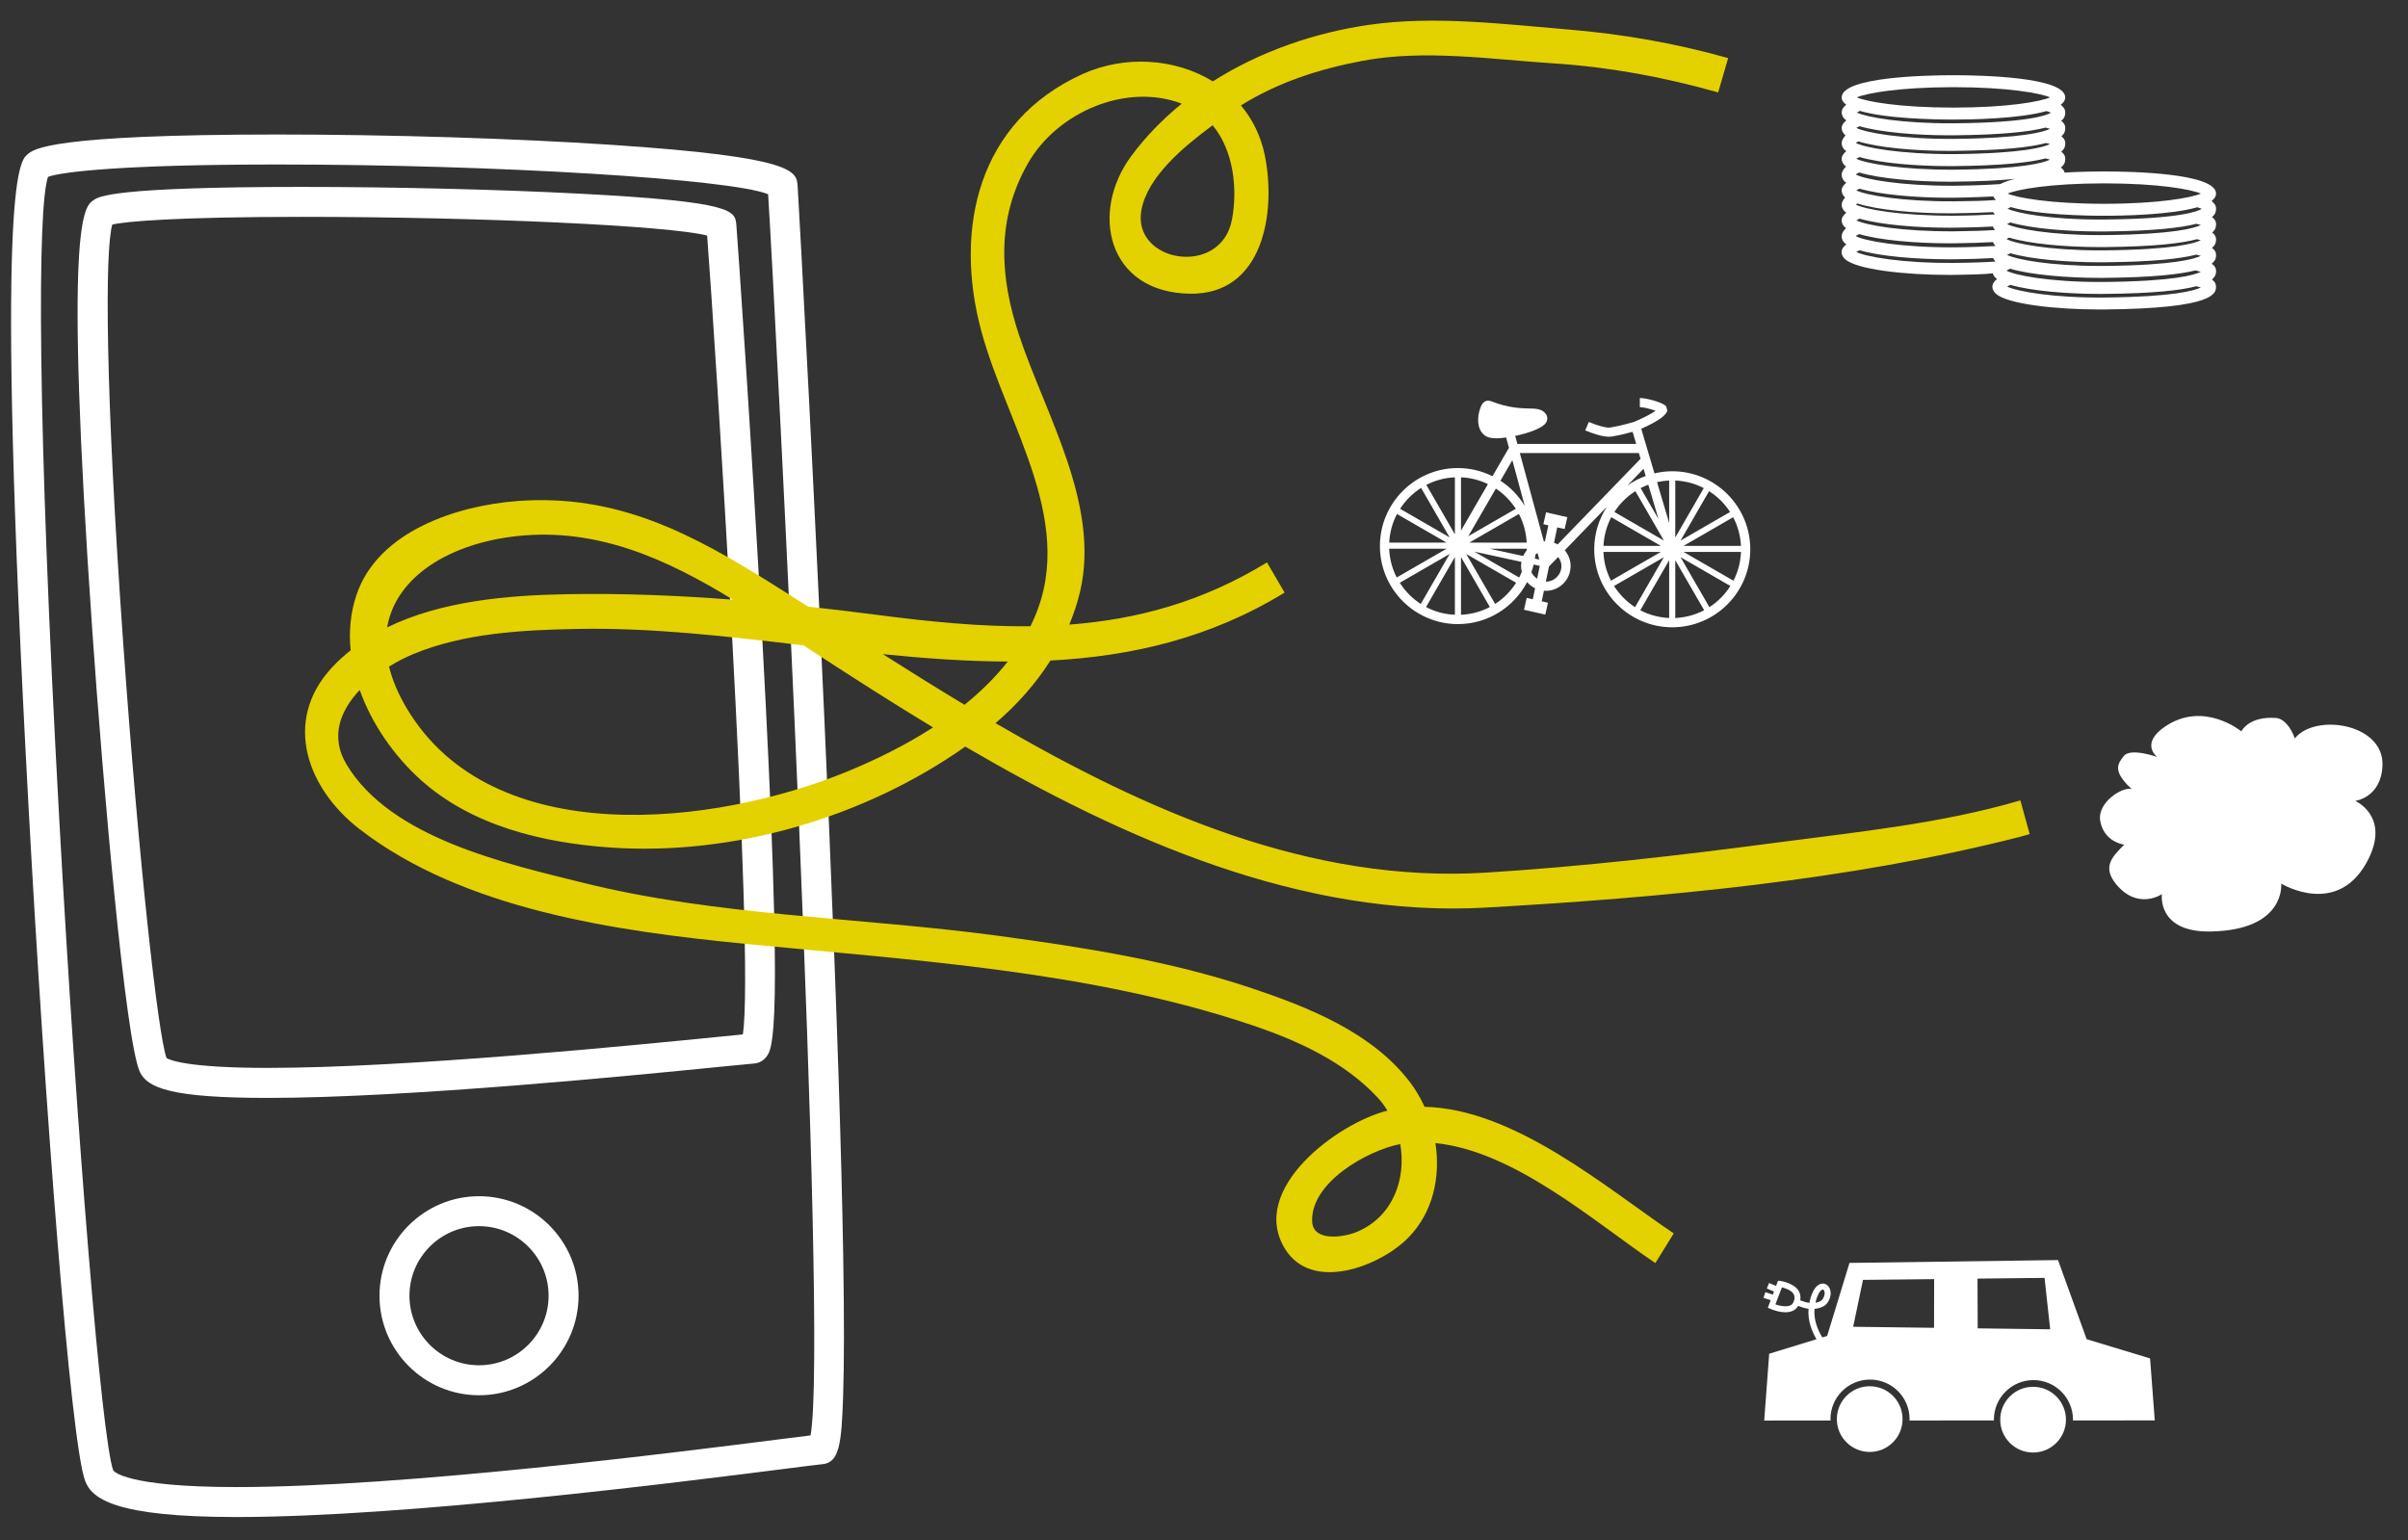
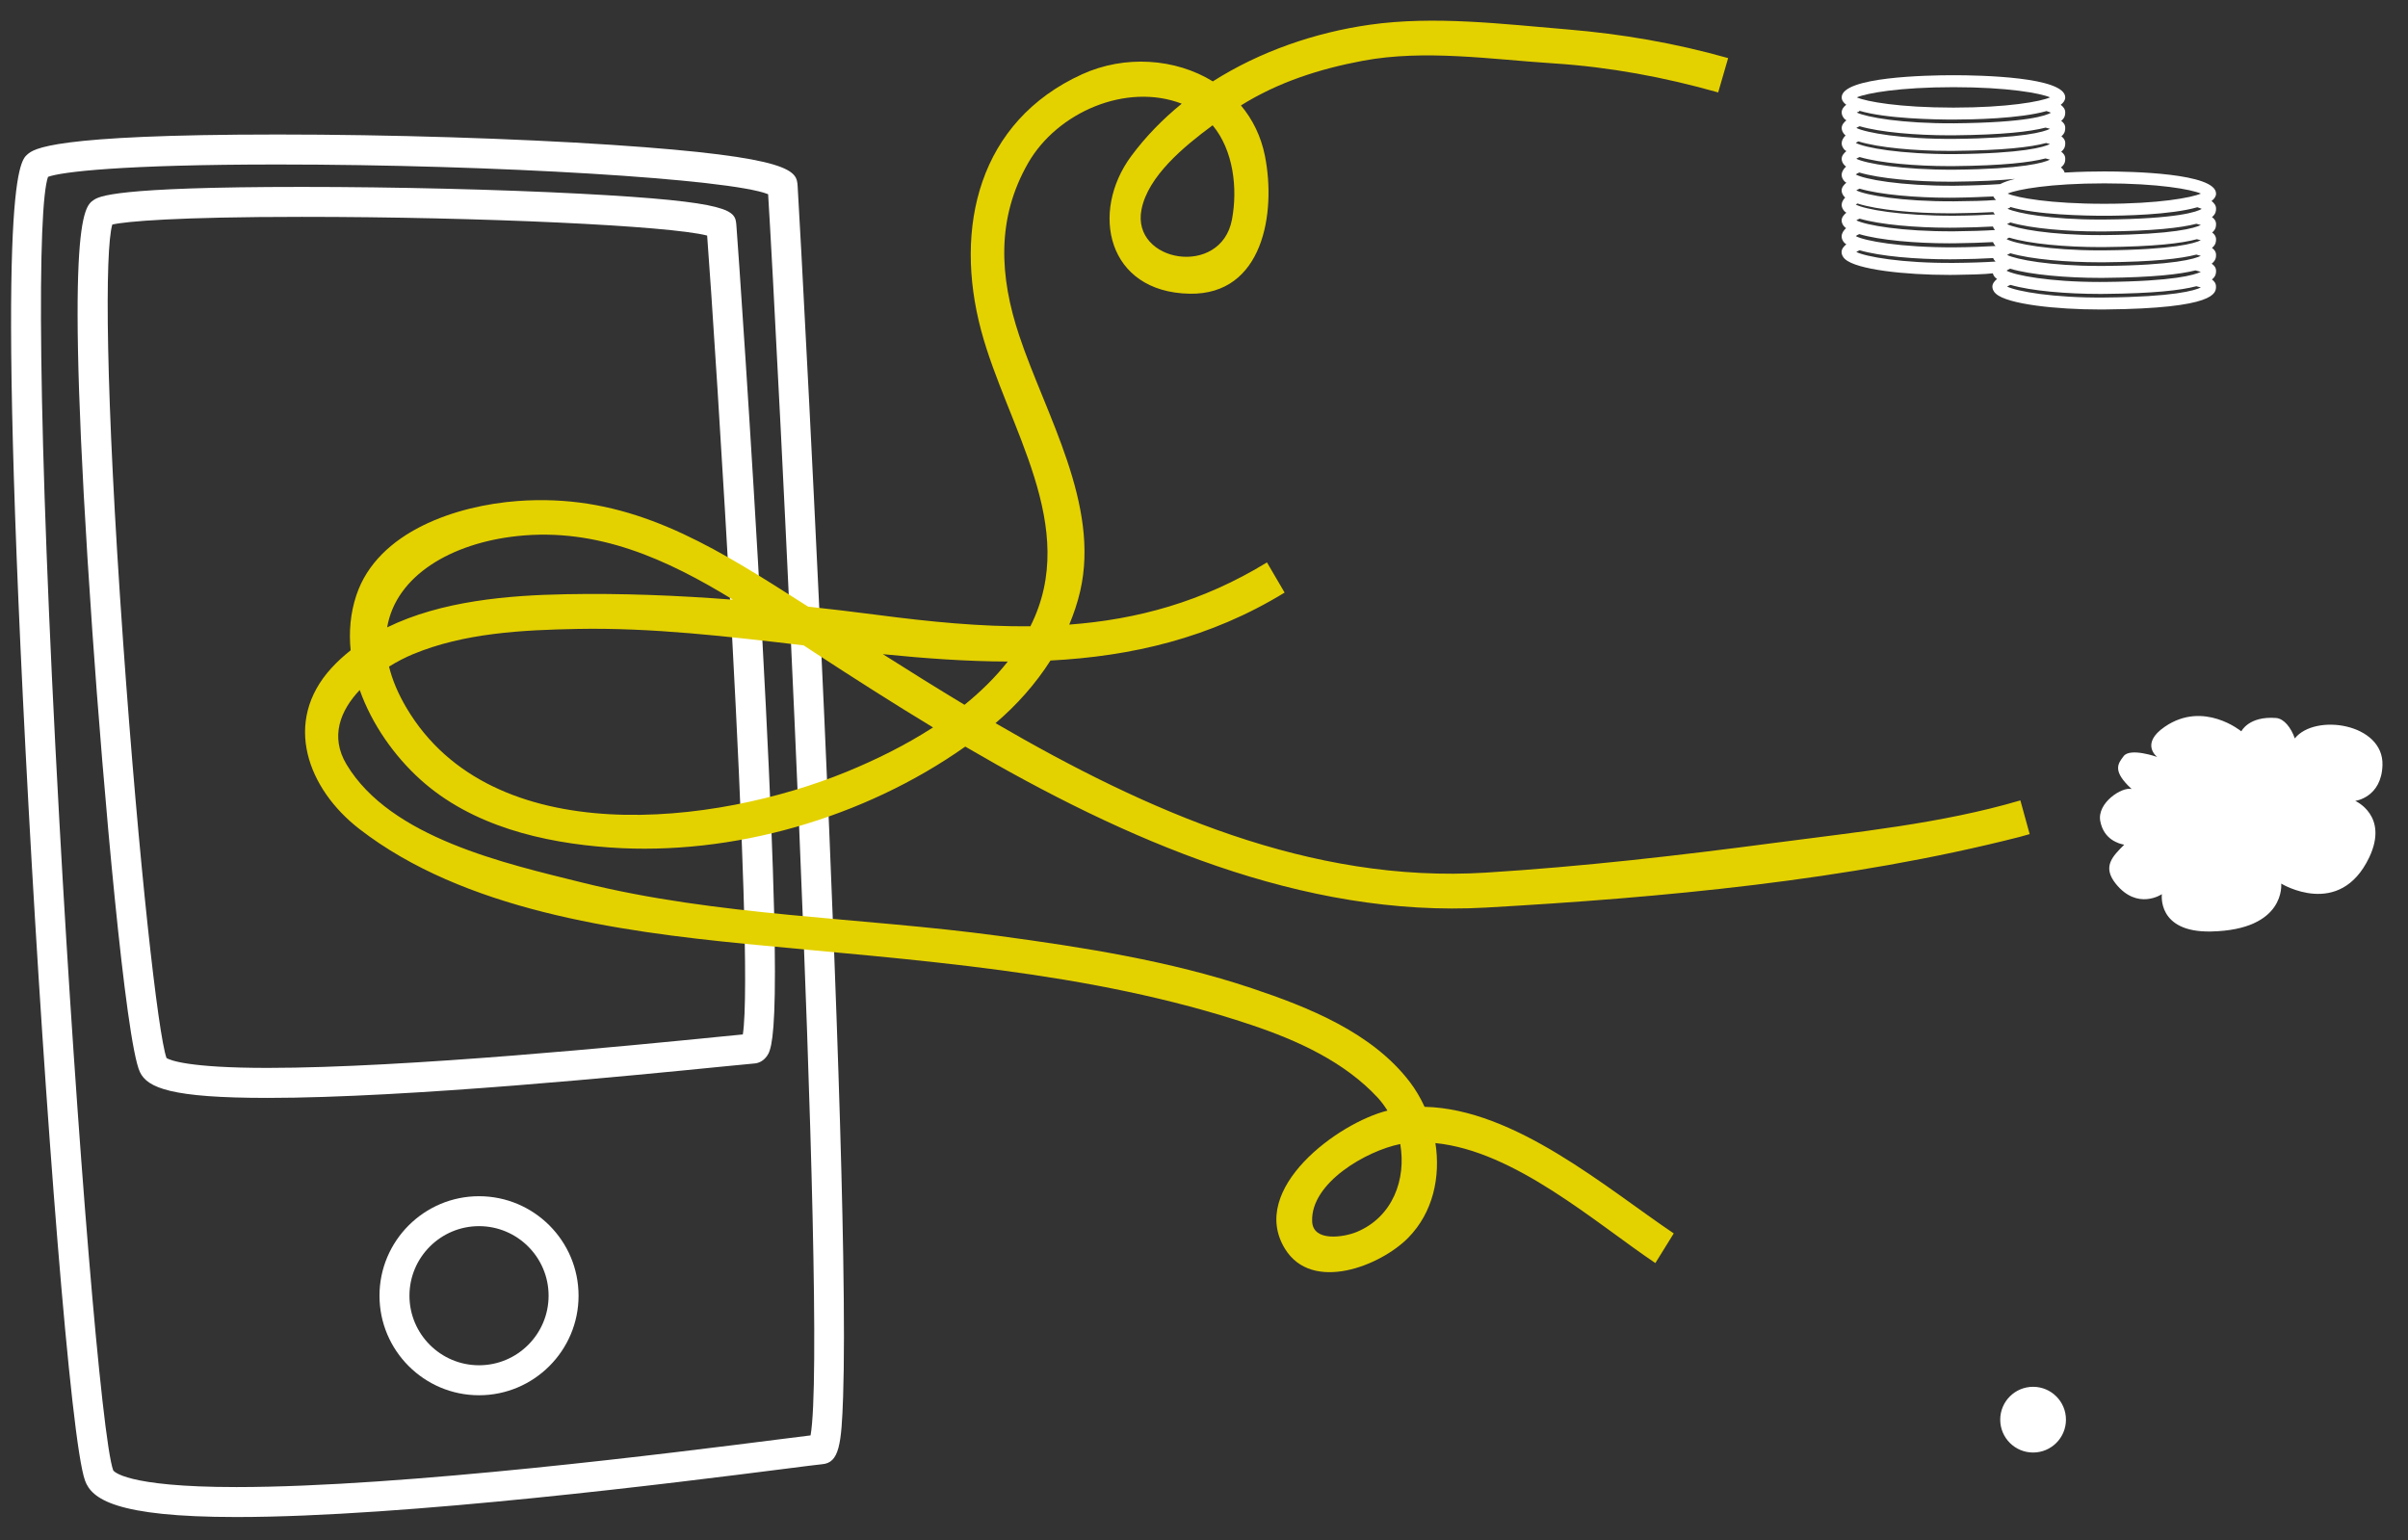
<svg xmlns="http://www.w3.org/2000/svg" version="1.1" id="Ebene_1" x="0px" y="0px" width="333px" height="213px" viewBox="0 0 333 213" enable-background="new 0 0 333 213" xml:space="preserve">
  <rect x="0" y="0" width="333" height="213" fill="#333333" stroke="none" />
  <g id="Ebene_3">
</g>
  <g id="Ebene_2">
    <g>
      <path fill="#FFFFFF" d="M254.67,34.862c0,0.244,0.081,0.613,0.482,0.976c1.591,1.454,8.321,2.183,14.393,2.183    c0.236,0,0.47-0.001,0.69-0.003c1.757-0.021,4.256-0.074,5.354-0.217c0.054,0.205,0.158,0.432,0.422,0.667    c0.035,0.038,0.12,0.07,0.166,0.105c-0.349,0.293-0.653,0.639-0.653,1.071c0,0.246,0.087,0.619,0.488,0.978    c1.588,1.449,8.318,2.181,14.391,2.181c0.232,0,0.46-0.001,0.693-0.003c15.352-0.146,15.352-2.271,15.352-3.174    c0-0.447-0.242-0.742-0.56-0.971c0.552-0.45,0.57-0.882,0.57-1.181c0-0.467-0.256-0.773-0.606-1.006    c0.588-0.459,0.604-0.904,0.604-1.209c0-0.447-0.24-0.742-0.561-0.973c0.552-0.452,0.561-0.884,0.561-1.183    c0-0.431-0.229-0.717-0.537-0.946c0.527-0.444,0.537-0.864,0.537-1.159c0-0.448-0.24-0.744-0.561-0.973    c0.552-0.451,0.561-0.884,0.561-1.182c0-0.451-0.278-0.771-0.623-1.042c0.389-0.3,0.623-0.634,0.623-1.023    c0-2.846-11.828-3.067-15.453-3.067c-1.186,0-3.25,0.023-5.487,0.156c-0.087-0.287-0.257-0.529-0.516-0.703    c0.589-0.459,0.603-0.905,0.603-1.209c0-0.448-0.239-0.743-0.559-0.973c0.549-0.451,0.559-0.883,0.559-1.181    c0-0.433-0.229-0.719-0.533-0.948c0.518-0.445,0.529-0.867,0.529-1.165c0-0.445-0.235-0.74-0.557-0.97    c0.547-0.452,0.557-0.884,0.557-1.183c0-0.45-0.278-0.771-0.62-1.043c0.39-0.297,0.62-0.633,0.62-1.021    c0-2.847-11.827-3.068-15.453-3.068c-3.628,0-15.46,0.221-15.46,3.068c0,0.389,0.237,0.724,0.628,1.021    c-0.341,0.261-0.628,0.603-0.628,1.062c0,0.249,0.089,0.617,0.483,0.978c0.038,0.037,0.121,0.071,0.167,0.105    c-0.351,0.293-0.648,0.639-0.648,1.071c0,0.246,0.083,0.616,0.479,0.979c0.019,0.017,0.047,0.025,0.063,0.039    c-0.322,0.317-0.545,0.69-0.545,1.089c0,0.25,0.087,0.618,0.483,0.98c0.038,0.037,0.121,0.07,0.167,0.104    c-0.349,0.294-0.65,0.639-0.65,1.071c0,0.247,0.085,0.615,0.48,0.979c0.033,0.029,0.096,0.054,0.132,0.081    c-0.358,0.332-0.614,0.729-0.614,1.158c0,0.248,0.083,0.618,0.482,0.977c0.038,0.036,0.119,0.069,0.167,0.102    c-0.35,0.297-0.653,0.642-0.653,1.074c0,0.246,0.085,0.616,0.486,0.978c0,0,0,0,0.003,0c-0.283,0.302-0.485,0.644-0.485,1.013    c0,0.246,0.087,0.617,0.482,0.976c0.038,0.039,0.119,0.069,0.167,0.106c-0.35,0.294-0.653,0.642-0.653,1.072    c0,0.247,0.087,0.614,0.486,0.979c0.03,0.029,0.094,0.053,0.13,0.08c-0.358,0.331-0.616,0.729-0.616,1.156    c0,0.25,0.085,0.62,0.486,0.979c0.035,0.037,0.116,0.067,0.162,0.105C254.973,34.08,254.67,34.428,254.67,34.862z M270.226,36.36    c-7.288,0.056-12.223-0.867-13.523-1.512c0.122-0.081,0.294-0.161,0.462-0.237c2.838,0.834,7.799,1.252,12.391,1.252    c0.232,0,0.466,0,0.691-0.003c2.082-0.019,3.823-0.081,5.377-0.167c0.063,0.153,0.178,0.317,0.34,0.483    C274.373,36.275,272.519,36.344,270.226,36.36z M270.226,27.844c-7.288,0.04-12.223-0.866-13.523-1.515    c0.122-0.08,0.294-0.16,0.462-0.236c2.838,0.833,7.799,1.254,12.391,1.254c0.232,0,0.466-0.002,0.691-0.005    c2.097-0.021,3.843-0.107,5.408-0.172c0.077,0.172,0.203,0.336,0.371,0.487C274.43,27.788,272.541,27.822,270.226,27.844z     M277.851,32.862c2.801,0.869,7.86,1.311,12.556,1.311c0.232,0,0.466-0.002,0.693-0.004c6.824-0.063,10.602-0.518,12.704-1.086    c0.171,0.044,0.363,0.093,0.543,0.144c-0.835,0.421-3.732,1.304-13.265,1.396c-0.244,0-0.489,0.003-0.738,0.003    c-6.98,0-11.719-0.928-12.859-1.559C277.571,33.001,277.711,32.93,277.851,32.862z M277.558,31    c0.122-0.078,0.296-0.158,0.463-0.234c2.838,0.832,7.791,1.249,12.388,1.249c0.233,0,0.467,0,0.695-0.003    c6.721-0.063,10.502-0.507,12.623-1.061l0.021,0.004c0.184,0.046,0.404,0.104,0.604,0.165c-0.837,0.419-3.734,1.302-13.267,1.392    c-0.247,0-0.487,0.003-0.738,0.003C283.509,32.521,278.82,31.625,277.558,31z M304.349,35.384    c-0.835,0.419-3.736,1.301-13.268,1.394c-0.244,0-0.489,0.002-0.738,0.002c-6.836,0-11.524-0.893-12.785-1.52    c0.122-0.08,0.296-0.158,0.463-0.233c2.838,0.831,7.791,1.249,12.388,1.249c0.233,0,0.467-0.003,0.695-0.003    c6.721-0.062,10.502-0.503,12.623-1.06l0.021,0.004C303.929,35.268,304.151,35.327,304.349,35.384z M291.082,41.146    c-7.17,0.075-12.22-0.864-13.521-1.512c0.117-0.08,0.293-0.158,0.462-0.234c2.839,0.832,7.791,1.252,12.384,1.252    c0.233,0,0.462-0.003,0.695-0.005c6.726-0.062,10.503-0.502,12.627-1.059l0.023,0.004c0.183,0.046,0.405,0.106,0.604,0.165    C303.512,40.175,300.612,41.06,291.082,41.146z M291.082,38.994c-0.25,0.001-0.49,0.003-0.739,0.003    c-6.982,0-11.722-0.932-12.857-1.559c0.113-0.095,0.284-0.194,0.486-0.275c2.829,0.838,7.816,1.269,12.438,1.269    c0.229,0,0.462-0.001,0.695-0.004c6.602-0.061,10.352-0.491,12.495-1.032l0.147,0.037c0.183,0.045,0.404,0.103,0.601,0.165    C303.512,38.018,300.612,38.906,291.082,38.994z M291.082,30.36c-0.245,0.001-0.49,0.002-0.739,0.002    c-6.747,0-11.403-0.866-12.729-1.495c0.098-0.047,0.219-0.102,0.378-0.161l-0.04-0.097c3.652,1.109,10.447,1.23,13.046,1.23    c2.559,0,9.174-0.114,12.868-1.176c0.268,0.088,0.491,0.167,0.611,0.229C303.842,29.273,301.202,30.267,291.082,30.36z     M290.996,25.36c7.508-0.001,12.034,0.835,13.364,1.413c-1.33,0.575-5.856,1.412-13.364,1.412c-7.51,0-12.043-0.837-13.366-1.412    C278.955,26.199,283.486,25.36,290.996,25.36z M270.143,12.056c7.505,0,12.038,0.835,13.362,1.412    c-1.326,0.578-5.858,1.413-13.362,1.413c-7.506,0-12.043-0.835-13.368-1.413C258.1,12.891,262.636,12.056,270.143,12.056z     M257.139,15.405l-0.043-0.099c3.656,1.111,10.45,1.231,13.047,1.231c2.551,0,9.176-0.117,12.865-1.176    c0.274,0.089,0.495,0.169,0.617,0.231c-0.639,0.377-3.275,1.371-13.397,1.462c-7.222,0.042-12.096-0.842-13.468-1.492    C256.856,15.516,256.982,15.463,257.139,15.405z M257.168,17.459c2.836,0.833,7.795,1.254,12.388,1.254    c0.232,0,0.467-0.002,0.69-0.002c6.725-0.064,10.505-0.507,12.628-1.061l0.021,0.004c0.186,0.047,0.403,0.107,0.603,0.162    c-0.834,0.418-3.729,1.302-13.266,1.392c-7.289,0.043-12.222-0.866-13.523-1.515C256.824,17.615,256.996,17.535,257.168,17.459z     M257,19.557c2.799,0.871,7.858,1.311,12.554,1.311c0.234,0,0.469-0.001,0.693-0.003c6.825-0.067,10.604-0.519,12.705-1.086    c0.172,0.042,0.365,0.093,0.541,0.145c-0.836,0.415-3.73,1.301-13.264,1.391c-7.455,0.021-12.422-0.903-13.594-1.553    C256.718,19.693,256.861,19.625,257,19.557z M283.491,22.079c-0.835,0.419-3.73,1.302-13.264,1.392    c-7.293,0.027-12.222-0.866-13.525-1.514c0.122-0.081,0.294-0.161,0.464-0.238c2.836,0.835,7.797,1.255,12.389,1.255    c0.234,0,0.47-0.002,0.693-0.002c6.723-0.065,10.501-0.509,12.625-1.062l0.021,0.004    C283.071,21.964,283.296,22.023,283.491,22.079z M257.118,23.859c2.825,0.842,7.813,1.271,12.437,1.271    c0.232,0,0.468-0.001,0.69-0.003c3.591-0.034,6.308-0.178,8.413-0.387c-0.813,0.201-1.523,0.437-2.054,0.719    c-1.696,0.119-3.785,0.201-6.377,0.23c-7.452,0.026-12.418-0.905-13.597-1.558C256.745,24.041,256.917,23.936,257.118,23.859z     M256.875,28.147c2.772,0.896,7.908,1.354,12.678,1.354c0.232,0,0.466-0.001,0.691-0.002c2.095-0.019,3.839-0.083,5.398-0.167    c0.047,0.1,0.146,0.213,0.238,0.322c-1.571,0.097-3.402,0.165-5.651,0.183c-7.458,0.017-12.422-0.899-13.599-1.55    C256.691,28.236,256.796,28.193,256.875,28.147z M275.885,31.812c-1.569,0.101-3.402,0.16-5.653,0.181    c-7.291,0.04-12.224-0.866-13.523-1.516c0.116-0.08,0.288-0.161,0.463-0.236c2.836,0.832,7.794,1.253,12.387,1.253    c0.231,0,0.467,0,0.69-0.002c2.07-0.018,3.808-0.082,5.354-0.165C275.64,31.478,275.741,31.637,275.885,31.812z M257.118,32.379    c2.825,0.843,7.813,1.272,12.437,1.272c0.232,0,0.468-0.003,0.69-0.003c2.075-0.024,3.811-0.083,5.363-0.167    c0.058,0.168,0.17,0.348,0.352,0.54c-1.583,0.095-3.449,0.167-5.732,0.187c-7.452,0.023-12.418-0.902-13.597-1.555    C256.745,32.564,256.917,32.458,257.118,32.379z" />
      <path fill="#FFFFFF" d="M325.699,110.766c0,0,3.643-0.451,3.771-4.959c0.168-5.763-9.323-7.193-12.123-3.684    c-0.529-1.519-1.511-2.733-2.581-2.822c-3.797-0.297-4.816,1.846-4.816,1.846s-5.205-4.312-10.572-0.644    c-3.483,2.374-1.063,4.189-1.063,4.189s-3.702-1.324-4.633-0.123c-0.836,1.085-1.583,2.078,1.099,4.551    c-1.341-0.331-4.806,1.915-4.339,4.436c0.487,2.594,2.62,3.148,3.315,3.265c-1.614,1.616-3.061,3.021-1.185,5.384    c3.01,3.77,6.393,1.46,6.393,1.46s-0.724,5.322,6.805,5.162c10.386-0.221,9.695-6.624,9.695-6.624s8.083,4.957,12.175-3.628    C330.375,112.797,325.699,110.766,325.699,110.766z" />
-       <path fill="#FFFFFF" d="M231.251,65.176c-0.847,0-1.669,0.107-2.457,0.291l-1.829-6.168c2.273-1,3.48-1.851,3.605-2.528    l-0.162-0.577c-0.452-0.541-2.711-1.149-3.637-1.149v1.265c0.549,0,1.556,0.275,2.188,0.505c-0.595,0.413-1.763,1.019-2.979,1.533    c-0.195,0.059-1.791,0.529-3.273,0.775c-0.513,0.088-1.666-0.206-2.995-0.763l-0.487,1.165c0.995,0.416,2.31,0.878,3.291,0.878    c0.143,0,0.274-0.014,0.4-0.031c1.082-0.18,2.194-0.466,2.856-0.648l0.497,1.673h-16.433l-0.302-1.11    c1.843-0.386,3.875-1.075,4.315-1.913c0.187-0.356,0.168-0.763-0.055-1.088c-0.52-0.757-1.374-0.774-2.362-0.793    c-1.127-0.024-2.83-0.058-5.309-1.031l-0.323-0.062c-0.728,0-1.007,0.799-1.114,1.102c-0.405,1.155-0.491,2.816,0.601,3.69    c0.37,0.293,0.902,0.431,1.682,0.431c0.34,0,0.805-0.048,1.31-0.119l0.391,1.429l-2.276,3.93    c-1.444-0.716-3.062-1.129-4.778-1.129c-5.95,0-10.789,4.84-10.789,10.791c0,5.951,4.839,10.791,10.789,10.791    c4.154,0,7.757-2.36,9.565-5.806c0.306,0.353,0.677,0.647,1.105,0.852l-0.318,1.519l-0.842-0.19l-0.374,1.642l2.942,0.671    l0.374-1.64l-0.869-0.201l0.312-1.476c0.089,0.009,0.167,0.029,0.26,0.029c1.889,0,3.425-1.537,3.425-3.426    c0-0.836-0.312-1.587-0.807-2.186l5.841-6.035c-1.117,1.697-1.768,3.722-1.768,5.897c0,5.951,4.841,10.792,10.79,10.792    c5.951,0,10.791-4.841,10.791-10.792C242.039,70.012,237.198,65.176,231.251,65.176z M196.521,67.482l3.944,6.838l-6.847-3.953    C194.365,69.207,195.357,68.225,196.521,67.482z M193.19,71.09l6.858,3.958h-7.934C192.187,73.627,192.56,72.281,193.19,71.09z     M192.109,75.89h7.934l-6.889,3.977C192.53,78.667,192.167,77.32,192.109,75.89z M193.575,80.598l6.894-3.98l-3.994,6.91    C195.312,82.776,194.316,81.773,193.575,80.598z M201.196,85.023c-1.436-0.061-2.789-0.433-3.991-1.068l3.991-6.913V85.023z     M201.196,73.897l-3.947-6.836c1.193-0.618,2.527-0.984,3.947-1.048V73.897z M229.35,71.777l-2.469-4.271    c0.342-0.178,0.696-0.332,1.063-0.465L229.35,71.777z M230.099,74.76l-6.847-3.951c0.744-1.157,1.738-2.14,2.903-2.881    L230.099,74.76z M227.285,64.833l0.298,0.996c-0.906,0.328-1.758,0.771-2.536,1.321L227.285,64.833z M209.14,63.646l1.717,6.326    c-0.843-1.403-1.993-2.597-3.361-3.489L209.14,63.646z M211.122,75.046h-7.934l6.858-3.96    C210.677,72.283,211.053,73.627,211.122,75.046z M206.862,67.575c1.101,0.727,2.036,1.68,2.755,2.792l-6.569,3.79L206.862,67.575z     M202.041,66.013c1.329,0.058,2.584,0.389,3.72,0.941l-3.72,6.427V66.013z M202.041,85.023v-7.982l3.991,6.914    C204.832,84.584,203.476,84.963,202.041,85.023z M206.76,83.528l-3.992-6.907l6.892,3.977    C208.918,81.773,207.928,82.773,206.76,83.528z M210.084,79.872l-6.193-3.577l6.51,1.416c-0.029,0.188-0.059,0.378-0.059,0.571    c0,0.279,0.042,0.549,0.104,0.808C210.34,79.355,210.217,79.613,210.084,79.872z M211.126,75.889    c-0.002,0.084-0.008,0.165-0.014,0.247c-0.188,0.233-0.353,0.484-0.479,0.761l-4.637-1.009L211.126,75.889L211.126,75.889z     M212.566,80.029c-0.337-0.229-0.629-0.524-0.789-0.904c0.119-0.339,0.225-0.688,0.311-1.046l0.85,0.186L212.566,80.029z     M212.257,77.255c0.031-0.193,0.067-0.383,0.088-0.578c0.087-0.076,0.188-0.126,0.282-0.189l0.246,0.899L212.257,77.255z     M213.771,80.443l0.442-2.104l1.271-1.31c0.26,0.359,0.443,0.777,0.443,1.251C215.933,79.469,214.965,80.442,213.771,80.443z     M215.409,75.293c-0.16-0.088-0.328-0.169-0.504-0.232l0.444-2.126l1.024,0.235l0.373-1.642l-2.941-0.67L213.43,72.5l0.688,0.155    l-0.47,2.213c-0.049,0.002-0.099,0.013-0.15,0.019l-3.322-12.228h16.462v-0.001l0.233,0.79L215.409,75.293z M222.82,71.533    l6.855,3.961h-7.933C221.816,74.069,222.191,72.729,222.82,71.533z M221.739,76.336h7.935l-6.892,3.977    C222.16,79.111,221.795,77.765,221.739,76.336z M223.203,81.045l6.893-3.981l-3.989,6.908    C224.941,83.222,223.951,82.217,223.203,81.045z M230.828,85.469c-1.435-0.062-2.79-0.436-3.993-1.071l3.993-6.915V85.469z     M230.828,72.33l-1.677-5.651c0.544-0.125,1.103-0.199,1.677-0.222V72.33z M231.671,66.458c1.417,0.063,2.754,0.43,3.942,1.049    l-3.942,6.834V66.458z M231.671,85.469v-7.986l3.993,6.912C234.459,85.031,233.104,85.407,231.671,85.469z M236.389,83.97    l-3.988-6.907l6.891,3.979C238.548,82.217,237.56,83.22,236.389,83.97z M239.715,80.313l-6.893-3.977h7.938    C240.703,77.765,240.335,79.113,239.715,80.313z M240.754,75.494h-7.932l6.858-3.961    C240.308,72.727,240.685,74.069,240.754,75.494z M232.4,74.764l3.944-6.836c1.167,0.741,2.159,1.724,2.906,2.881L232.4,74.764z" />
-       <path fill="#FFFFFF" d="M258.561,191.721c2.51,0,4.544,2.034,4.544,4.544c0,2.511-2.036,4.545-4.544,4.545    c-2.51,0-4.545-2.036-4.545-4.545C254.015,193.755,256.051,191.721,258.561,191.721z" />
-       <path fill="#FFFFFF" d="M288.563,185.217l-3.963-10.946l-28.836,0.394l-3.091,10.102l-0.666,0.204    c-0.653-1.07-1.209-2.445-1.08-3.945c1.201-0.145,1.616-0.568,1.868-0.966c0.447-0.722,0.491-1.542,0.104-2.086    c-0.249-0.356-0.639-0.515-1.041-0.427c-0.435,0.093-1.22,0.57-1.646,2.652c-0.429-0.063-0.909-0.224-1.261-0.359    c0.086-0.464,0.023-0.89-0.196-1.277c-0.659-1.134-2.469-1.386-2.545-1.399l-0.324-0.043l-0.274,0.722l-0.967-0.4l-0.314,0.764    l0.99,0.413l-0.161,0.431l-1.027-0.342l-0.264,0.787l1,0.324l-0.396,1.038l0.355,0.157c0.043,0.021,1.071,0.476,2.079,0.476    c1.002,0,1.499-0.434,1.758-0.884c0.361,0.145,0.893,0.326,1.434,0.404c-0.124,1.613,0.43,3.058,1.098,4.21l-6.536,2.003    l-0.69,9.242l9.183-0.002c0-0.065-0.021-0.126-0.021-0.193c0-3.021,2.446-5.471,5.472-5.471c3.021,0,5.47,2.446,5.47,5.471    c0,0.065-0.021,0.126-0.021,0.189l11.689-0.008c0-0.036-0.012-0.071-0.012-0.104c0-3.021,2.448-5.475,5.47-5.475    c3.022,0,5.47,2.449,5.47,5.475c0,0.031-0.008,0.066-0.012,0.104l11.32-0.006l-0.647-8.573L288.563,185.217z M252.033,178.354    c0.009-0.002,0.021-0.002,0.035-0.002c0.038,0,0.096,0.016,0.152,0.096c0.152,0.216,0.178,0.677-0.137,1.174    c-0.097,0.146-0.257,0.416-1.023,0.551C251.363,178.846,251.807,178.403,252.033,178.354z M248.034,180.054    c-0.106,0.265-0.345,0.61-1.136,0.61c-0.503,0-1.033-0.145-1.376-0.263l0.896-2.354c0.516,0.119,1.318,0.408,1.623,0.933    C248.208,179.275,248.208,179.626,248.034,180.054z M267.457,183.641l-11.181-0.145l1.354-6.485l9.841-0.104L267.457,183.641z     M273.495,183.715l-0.028-6.879l9.271-0.099l0.779,7.107L273.495,183.715z" />
      <circle fill="#FFFFFF" cx="281.154" cy="196.344" r="4.545" />
      <path fill="#FFFFFF" d="M114.672,114.811c-1.801-42.73-4.181-86.285-4.367-89.062c-0.139-2.066-0.268-4.021-25.639-5.712    c-13.476-0.896-30.768-1.434-46.255-1.434c-31.445,0-33.752,2.002-34.623,2.755c-1.125,0.977-4.548,3.943,0.165,90.32    c2.262,41.463,5.803,87.623,7.81,93.104c0.912,2.486,4.112,5.027,20.935,5.027c23.381,0,61.338-4.825,75.627-6.64    c2.817-0.359,4.852-0.618,5.34-0.659c2.396-0.183,2.706-2.718,2.929-9.389c0.15-4.465,0.154-11.003,0.013-19.428    C116.372,159.459,115.719,139.649,114.672,114.811z M112.093,198.521c-0.914,0.105-2.299,0.285-4.29,0.537    c-14.218,1.81-51.984,6.608-75.104,6.608c-15.499,0-16.996-2.235-17.042-2.309c-1.583-4.32-4.996-45.48-7.453-89.887    C5.1,57.362,5.179,28.599,6.641,24.46c1.824-0.683,10.207-1.71,31.771-1.71c30.084,0,62.621,2,67.812,4.11    C107.345,44.735,114.56,184.624,112.093,198.521z" />
      <path fill="#FFFFFF" d="M66.244,165.44c-7.589,0-13.765,6.175-13.765,13.761c0,7.591,6.176,13.767,13.765,13.767    s13.765-6.176,13.765-13.767C80.008,171.611,73.834,165.44,66.244,165.44z M66.244,188.821c-5.305,0-9.621-4.313-9.621-9.623    c0-5.301,4.315-9.618,9.621-9.618c5.305,0,9.62,4.317,9.62,9.618C75.865,184.508,71.549,188.821,66.244,188.821z" />
      <path fill="#FFFFFF" d="M101.832,31.145c-0.172-2.021-0.276-3.243-21.654-4.36c-11.194-0.583-25.558-0.934-38.427-0.934    c-26.128,0-28.077,1.325-28.811,1.823c-1.339,0.91-4.126,2.803-0.174,59.596c1.482,21.313,4.58,56.717,6.579,60.988    c1.036,2.213,4.35,3.586,17.658,3.586c19.424,0,50.958-3.144,62.828-4.327c2.425-0.243,4.001-0.399,4.442-0.429    c0.616-0.036,1.188-0.322,1.605-0.809c1.006-1.164,2.526-2.921-0.488-58.451C103.903,60.393,101.979,32.869,101.832,31.145z     M102.726,143.066c-0.802,0.077-1.921,0.187-3.307,0.325c-11.815,1.177-43.199,4.302-62.419,4.302    c-10.964,0-13.48-1.063-13.972-1.363c-1.164-3.219-3.805-26.617-5.992-57.417c-2.501-35.197-2.539-54.311-1.508-57.856    c1.875-0.442,9.002-1.065,26.224-1.065c24.821,0,50.835,1.227,56.038,2.587C98.806,45.793,104.422,132.146,102.726,143.066z" />
    </g>
    <path fill="#E4D100" d="M58.116,107.799c7.094,6.418,16.953,8.763,26.24,9.413c16.965,1.188,35.177-4.1,49.13-13.955   c22.128,12.936,46.657,23.701,72.012,22.263c24.323-1.38,50.094-3.731,73.755-9.76c0.477-0.124,0.956-0.259,1.428-0.4l-1.285-4.663   c-10.933,3.222-22.668,4.376-33.932,5.868c-13.267,1.755-26.606,3.288-39.97,4.121c-24.21,1.509-46.808-8.438-67.826-20.672   c2.932-2.501,5.534-5.418,7.601-8.661c11.173-0.584,22.059-3.078,32.379-9.396l-2.44-4.173c-8.974,5.491-18.015,7.896-27.341,8.601   c0.621-1.494,1.145-3.031,1.511-4.623c2.768-12.008-4.774-24.363-8.436-35.36c-2.729-8.193-3.166-16.17,1.234-23.848   c4.036-7.044,13.589-11.157,21.243-8.214c-2.604,2.118-4.966,4.523-6.98,7.245c-5.744,7.748-3.336,18.833,8.079,19.037   c10.163,0.181,11.98-11.173,10.407-19.069c-0.547-2.743-1.722-5.066-3.317-6.972c5.129-3.204,10.824-5.042,16.831-6.171   c8.575-1.61,17.778-0.199,26.406,0.356c7.783,0.505,15.264,1.899,22.761,4.017l1.377-4.748c-7.296-2.063-14.659-3.336-22.215-3.965   c-8.952-0.745-18.446-1.922-27.384-0.643c-7.526,1.074-15.119,3.669-21.664,7.828c-5.193-3.197-12.18-3.669-18.08-0.983   c-14.313,6.513-17.761,21.202-13.963,35.417c3.563,13.341,13.762,27.121,6.815,40.929c-6.863,0.07-13.898-0.626-21.194-1.578   c-3.166-0.414-6.35-0.792-9.541-1.138c-1.576-1.005-3.153-2.007-4.708-2.983C95.641,73.75,85.281,68.268,71.559,69.294   c-8.367,0.626-19.331,4.171-22.282,13.04c-0.831,2.494-1.038,5.061-0.787,7.604c-0.931,0.747-1.823,1.544-2.643,2.442   c-6.829,7.458-3.272,16.746,3.827,22.252c14.446,11.203,35.648,14.16,53.387,15.905c23.386,2.303,47.5,3.687,69.936,11.198   c6.387,2.14,12.93,5.093,17.568,10.119c0.495,0.541,0.919,1.131,1.305,1.747c-6.839,1.695-19.224,10.815-14.19,19.082   c3.769,6.186,13.279,2.361,17.07-1.506c3.438-3.508,4.476-8.411,3.753-13.086c10.956,1.096,22.038,10.951,30.416,16.594   l2.543-4.102c-9.366-6.31-21.99-17.226-34.457-17.507c-0.565-1.236-1.255-2.409-2.068-3.472   c-5.231-6.822-13.982-10.301-21.869-12.941c-11.309-3.785-23.269-5.652-35.049-7.242c-19.078-2.574-38.706-2.688-57.431-7.342   c-10.713-2.665-26.575-6.169-32.679-16.378c-2.289-3.831-0.845-7.438,1.838-10.27C51.437,100.191,54.538,104.563,58.116,107.799z    M170.37,30.353c-1.508,8.081-13.94,5.949-12.515-1.368c0.902-4.627,5.862-8.717,9.837-11.658   C170.57,20.78,171.175,26.041,170.37,30.353z M193.638,158.223c0.851,4.86-1.023,10.086-6.027,12.164   c-1.774,0.733-6.05,1.408-6.156-1.47C181.251,163.57,188.979,159.158,193.638,158.223z M117.104,106.73   c-18.169,7.457-49.065,11.164-60.894-8.832c-1.189-2.012-1.972-3.913-2.411-5.707c1.115-0.692,2.246-1.269,3.295-1.708   c7.098-2.956,15.207-3.356,22.792-3.501c10.289-0.195,20.775,1.044,31.25,2.275c0.532,0.348,1.062,0.698,1.591,1.045   c5.249,3.42,10.693,6.911,16.302,10.303C125.203,103.077,121.083,105.097,117.104,106.73z M139.367,91.493   c-1.734,2.2-3.763,4.187-5.985,5.983c-3.821-2.298-7.577-4.65-11.291-7.002C127.888,91.055,133.659,91.478,139.367,91.493z    M71.558,74.137c11.103-1.181,20.708,3.231,29.81,8.804c-7.7-0.596-15.421-0.907-23.095-0.76   c-7.992,0.148-17.233,0.917-24.734,4.586C54.762,79.597,62.443,75.103,71.558,74.137z" />
  </g>
</svg>